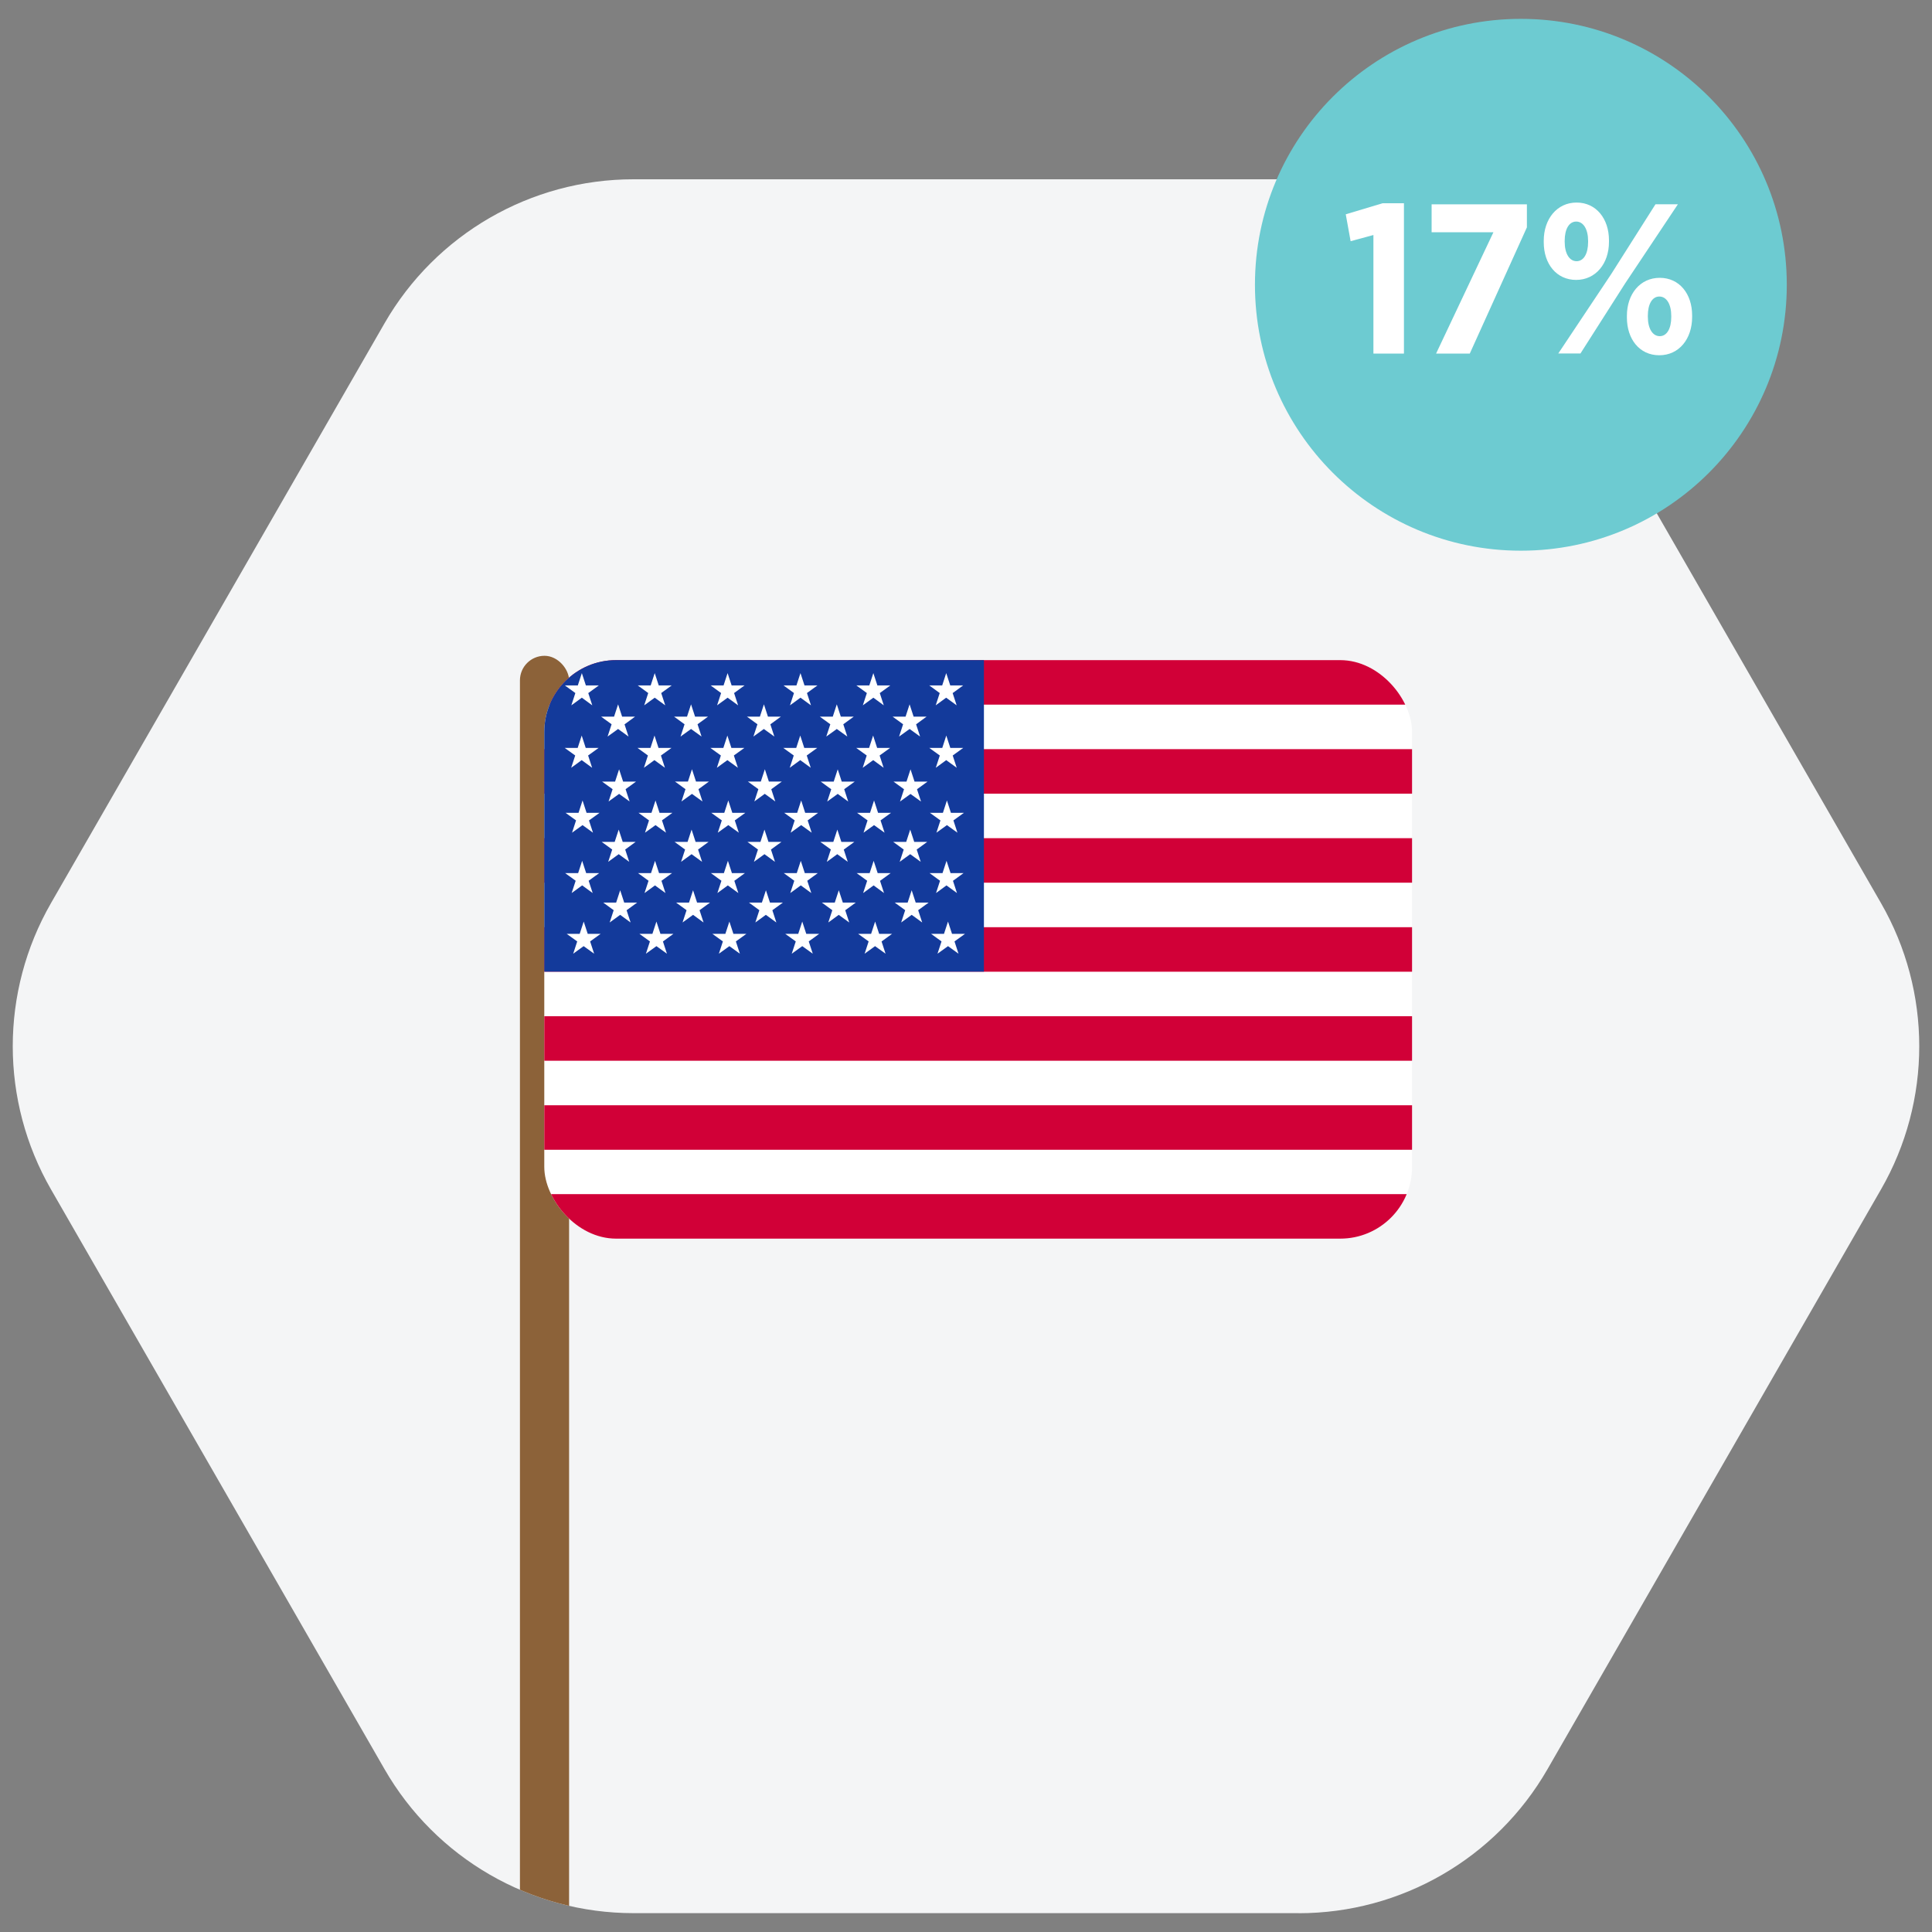
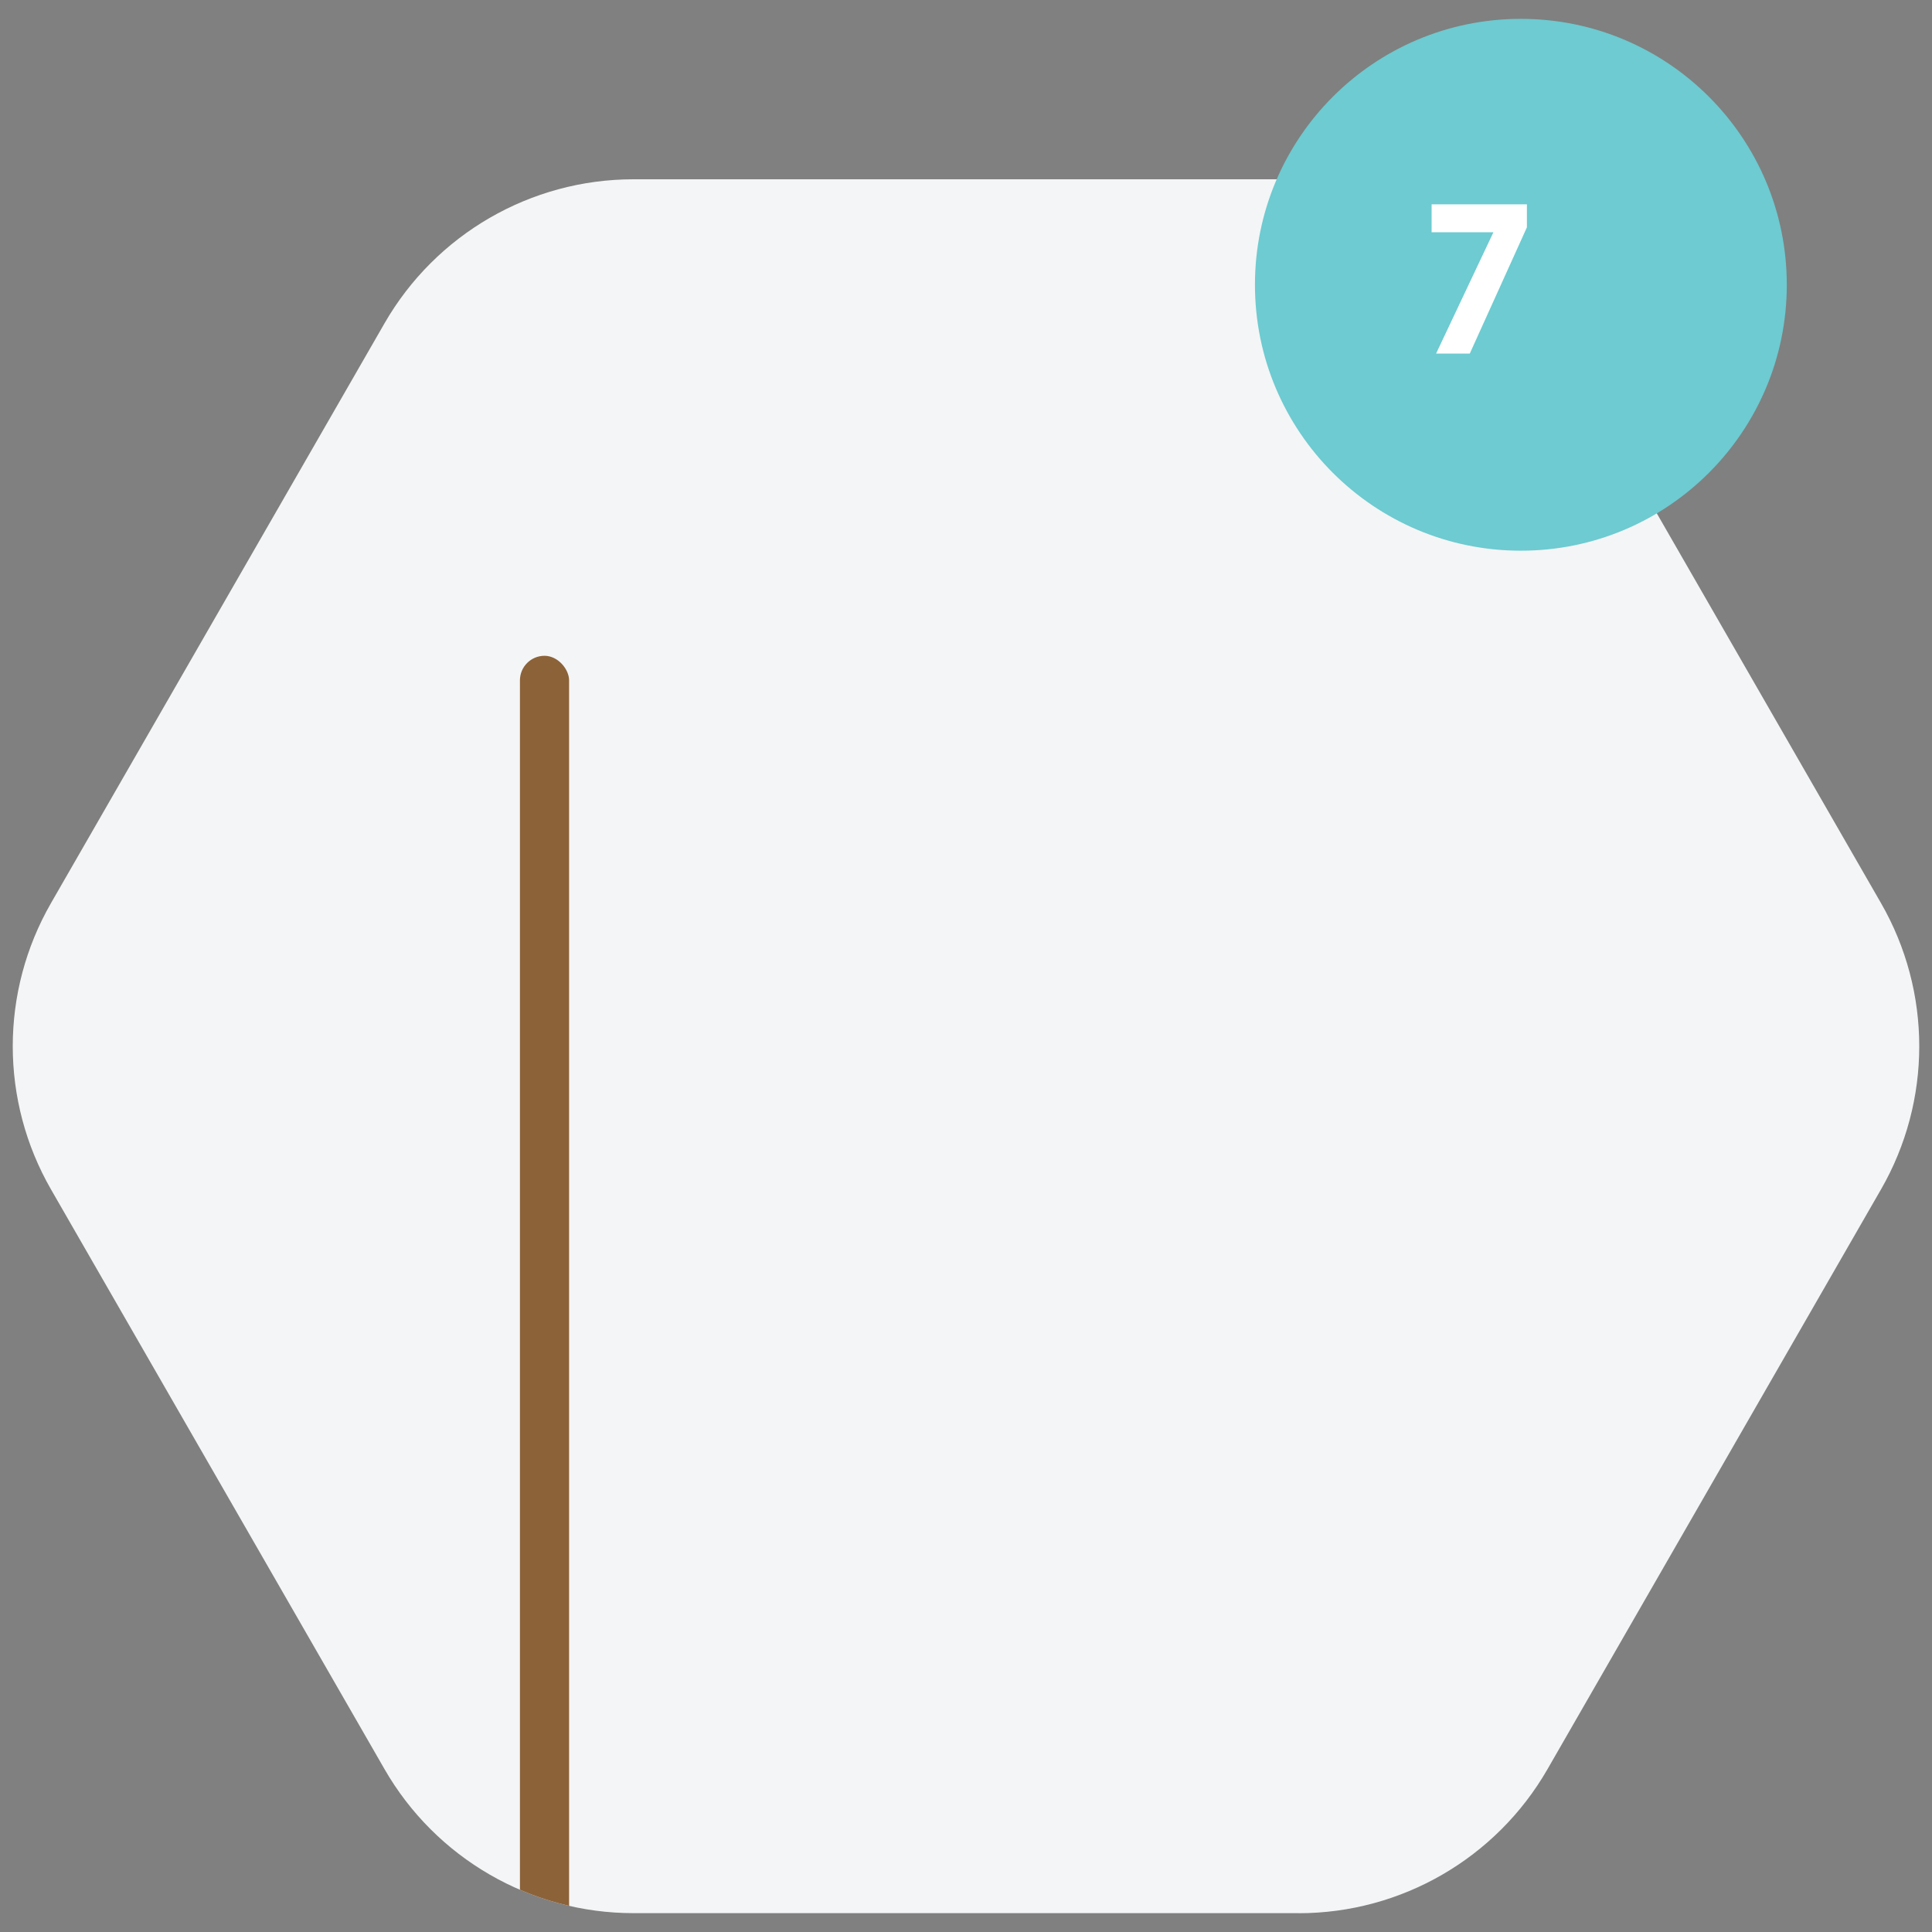
<svg xmlns="http://www.w3.org/2000/svg" id="Layer_1" viewBox="0 0 250 250">
  <rect x="0" y="0" width="250" height="250" fill="#808080" stroke="none" />
  <defs>
    <style>.cls-1{fill:#8c6239;}.cls-2{fill:#fff;}.cls-3{fill:#f4f5f6;}.cls-4{fill:#6dcbd1;}.cls-5{fill:#133a9b;}.cls-6,.cls-7,.cls-8{fill:none;}.cls-9{fill:#d10037;}.cls-7{clip-path:url(#clippath);}.cls-8{clip-path:url(#clippath-1);}</style>
    <clipPath id="clippath">
      <path class="cls-3" d="m168.04,247.56h-86.08c-13.29,0-25.57-7.1-32.2-18.63L6.6,153.91c-6.6-11.47-6.6-25.58,0-37.05L49.76,41.83c6.63-11.52,18.91-18.63,32.2-18.63h86.08c13.29,0,25.57,7.1,32.2,18.63l43.16,75.03c6.6,11.47,6.6,25.58,0,37.05l-43.16,75.03c-6.63,11.52-18.91,18.63-32.2,18.63Z" />
    </clipPath>
    <clipPath id="clippath-1">
-       <rect class="cls-6" x="70.43" y="85.42" width="112.29" height="74.86" rx="9.29" ry="9.29" />
-     </clipPath>
+       </clipPath>
  </defs>
  <path class="cls-3" d="m168.04,247.56h-86.08c-13.29,0-25.57-7.1-32.2-18.63L6.6,153.91c-6.6-11.47-6.6-25.58,0-37.05L49.76,41.83c6.63-11.52,18.91-18.63,32.2-18.63h86.08c13.29,0,25.57,7.1,32.2,18.63l43.16,75.03c6.6,11.47,6.6,25.58,0,37.05l-43.16,75.03c-6.63,11.52-18.91,18.63-32.2,18.63Z" />
  <g class="cls-7">
    <rect class="cls-1" x="67.28" y="84.85" width="6.36" height="187.46" rx="3.18" ry="3.18" transform="translate(140.92 357.17) rotate(-180)" />
    <g class="cls-8">
      <rect class="cls-2" x="70.43" y="85.42" width="112.29" height="74.86" />
      <path class="cls-9" d="m70.43,154.52h112.29v5.76h-112.29v-5.76h0Zm0-69.1h112.29v5.76h-112.29v-5.76h0Zm0,11.52h112.29v5.76h-112.29v-5.76h0Zm0,11.52h112.29v5.76h-112.29v-5.76h0Zm0,11.52h112.29v5.76h-112.29v-5.76h0Zm0,11.52h112.29v5.76h-112.29v-5.76h0Zm0,11.52h112.29v5.76h-112.29v-5.76Z" />
      <rect class="cls-5" x="70.43" y="85.42" width="56.89" height="40.31" />
      <path class="cls-2" d="m122.97,96.78l-.52-1.6-.52,1.6h-1.68l1.36.98-.52,1.59,1.35-.99,1.36.99-.52-1.59,1.36-.98h-1.68Zm-46.84-7.1l1.36-.99h-1.68l-.52-1.59-.52,1.59h-1.68l1.36.99-.52,1.59,1.36-.99,1.35.99-.52-1.59h0Zm9.43,0l1.36-.99h-1.68l-.52-1.59-.52,1.59h-1.68l1.36.99-.52,1.59,1.36-.99,1.36.99-.52-1.59h0Zm9.43,0l1.36-.99h-1.68l-.52-1.59-.52,1.59h-1.68l1.36.99-.52,1.59,1.36-.99,1.36.99-.52-1.59h0Zm9.43,0l1.36-.99h-1.68l-.52-1.59-.52,1.59h-1.68l1.36.99-.52,1.59,1.36-.99,1.36.99-.52-1.59h0Zm-23.33,28.1l1.36-.99h-1.68l-.52-1.59-.52,1.59h-1.68l1.36.99-.52,1.59,1.36-.99,1.35.99-.52-1.59h0Zm-.84-.27h0Zm.65-7.58l1.35-.99h-1.67l-.52-1.59-.52,1.59h-1.68l1.36.99-.52,1.59,1.36-.99,1.36.99-.52-1.59h0Zm.05-7.81l1.35-.98h-1.67l-.52-1.59-.52,1.59h-1.68l1.36.98-.52,1.59,1.36-.98,1.36.98-.52-1.59h0Zm32.9-12.44l1.36-.99h-1.68l-.52-1.59-.52,1.59h-1.68l1.36.99-.52,1.59,1.36-.99,1.35.99-.52-1.59h0Zm9.43,0l1.36-.99h-1.68l-.52-1.59-.52,1.59h-1.68l1.36.99-.52,1.59,1.35-.99,1.36.99-.52-1.59h0Zm-32.9,12.44l1.36-.99h-1.68l-.52-1.59-.52,1.59h-1.68l1.36.99-.52,1.59,1.36-.98,1.36.98-.52-1.59h0Zm-.05,7.81l1.36-.99h-1.68l-.52-1.59-.52,1.59h-1.68l1.36.99-.52,1.59,1.36-.99,1.36.99-.52-1.59h0Zm.19,7.85l1.36-.99h-1.68l-.52-1.59-.52,1.59h-1.68l1.36.99-.52,1.59,1.36-.99,1.36.99-.52-1.59h0Zm-.84-.27h0,0Zm10.27.27l1.36-.99h-1.68l-.52-1.59-.52,1.59h-1.68l1.35.99-.52,1.59,1.36-.99,1.36.99-.52-1.59h0Zm-.19-7.85l1.36-.99h-1.68l-.52-1.59-.52,1.59h-1.68l1.36.99-.52,1.59,1.36-.99,1.36.99-.52-1.59h0Zm.05-7.81l1.36-.99h-1.68l-.52-1.59-.52,1.59h-1.68l1.36.99-.52,1.59,1.35-.99,1.36.99-.52-1.59h0Zm-18.98-8.4l1.35-.99h-1.68l-.52-1.59-.52,1.59h-1.68l1.36.99-.52,1.59,1.36-.98,1.35.98-.52-1.59h0Zm9.43,0l1.36-.99h-1.68l-.52-1.59-.52,1.59h-1.68l1.36.99-.52,1.59,1.36-.98,1.36.98-.52-1.59h0Zm18.98,8.4l1.36-.98h-1.68l-.52-1.59-.52,1.59h-1.68l1.36.99-.52,1.59,1.36-.99,1.36.99-.52-1.59h0Zm-.05,7.81l1.36-.99h-1.68l-.52-1.59-.52,1.59h-1.68l1.36.98-.52,1.6,1.35-.99,1.36.99-.52-1.59h0Zm.19,7.85l1.36-.99h-1.68l-.52-1.59-.52,1.59h-1.68l1.36.99-.52,1.59,1.35-.99,1.36.99-.52-1.59h0Zm9.43,0l1.36-.99h-1.68l-.52-1.59-.52,1.59h-1.68l1.36.99-.52,1.59,1.36-.99,1.36.99-.52-1.59h0Zm-.84-.27h0Zm.65-7.58l1.36-.99h-1.68l-.52-1.59-.52,1.59h-1.68l1.36.99-.52,1.59,1.36-.99,1.36.99-.52-1.59h0Zm.05-7.81l1.35-.98h-1.68l-.52-1.59-.52,1.59h-1.68l1.36.99-.52,1.59,1.36-.98,1.36.98-.52-1.59h0Zm-18.98-8.4l1.36-.99h-1.68l-.52-1.59-.52,1.59h-1.68l1.36.99-.52,1.59,1.35-.98,1.36.98-.52-1.59h0Zm9.43,0l1.36-.99h-1.68l-.52-1.59-.52,1.59h-1.68l1.36.99-.52,1.59,1.36-.98,1.36.98-.52-1.59h0Zm9.43,0l1.35-.99h-1.68l-.52-1.59-.52,1.59h-1.68l1.36.99-.52,1.59,1.36-.98,1.36.98-.52-1.59h0Zm-42.19,28.1l1.36-.98h-1.67l-.52-1.59-.52,1.59h-1.68l1.36.98-.52,1.59,1.35-.98,1.36.98-.52-1.59h0Zm-.19-7.85l1.36-.99h-1.68l-.52-1.59-.52,1.59h-1.68l1.36.99-.52,1.59,1.36-.99,1.36.99-.52-1.59h0Zm.05-7.81l1.36-.98h-1.68l-.52-1.6-.52,1.6h-1.68l1.36.98-.52,1.59,1.36-.98,1.35.98-.52-1.59h0Zm9.43,0l1.36-.98h-1.67l-.52-1.6-.52,1.6h-1.68l1.36.98-.52,1.59,1.36-.98,1.36.98-.52-1.59h0Zm-.05,7.81l1.36-.99h-1.68l-.52-1.59-.52,1.59h-1.68l1.36.99-.52,1.59,1.35-.99,1.36.99-.52-1.59h0Zm.19,7.85l1.35-.98h-1.68l-.52-1.59-.52,1.59h-1.68l1.36.98-.52,1.59,1.36-.98,1.36.98-.52-1.59h0Zm9.43,0l1.36-.98h-1.68l-.52-1.59-.52,1.59h-1.68l1.36.98-.52,1.59,1.36-.98,1.36.98-.52-1.59h0Zm-.19-7.85l1.36-.99h-1.68l-.52-1.59-.52,1.59h-1.68l1.36.99-.52,1.59,1.35-.99,1.36.99-.52-1.59h0Zm.05-7.81l1.36-.98h-1.68l-.52-1.6-.52,1.6h-1.68l1.36.98-.52,1.59,1.36-.98,1.36.98-.52-1.59h0Zm-18.98-8.4l1.36-.98h-1.67l-.52-1.6-.52,1.6h-1.68l1.36.98-.52,1.59,1.36-.99,1.35.99-.52-1.59h0Zm9.43,0l1.36-.98h-1.68l-.52-1.6-.52,1.6h-1.68l1.35.98-.52,1.59,1.36-.99,1.36.99-.52-1.59h0Zm18.98,8.4l1.35-.98h-1.67l-.52-1.6-.52,1.6h-1.68l1.36.98-.52,1.59,1.36-.98,1.36.98-.52-1.59h0Zm-.05,7.81l1.36-.99h-1.68l-.52-1.59-.52,1.59h-1.68l1.36.99-.52,1.59,1.36-.99,1.36.99-.52-1.59h0Zm.19,7.85l1.35-.98h-1.67l-.52-1.59-.52,1.59h-1.68l1.36.98-.52,1.59,1.36-.98,1.36.98-.52-1.59h0Zm9.43,0l1.35-.98h-1.67l-.52-1.59-.52,1.59h-1.68l1.36.98-.52,1.59,1.35-.98,1.36.98-.52-1.59h0Zm9.43,0l1.36-.98h-1.68l-.52-1.59-.52,1.59h-1.67l1.35.98-.52,1.59,1.36-.98,1.36.98-.52-1.59h0Zm-9.62-7.85l1.36-.99h-1.68l-.52-1.59-.52,1.59h-1.68l1.36.99-.52,1.59,1.35-.99,1.35.99-.52-1.59h0Zm9.43,0l1.36-.99h-1.68l-.52-1.59-.52,1.59h-1.68l1.36.99-.52,1.59,1.35-.99,1.36.99-.52-1.59h0Zm-9.38-7.81l1.36-.98h-1.68l-.52-1.6-.52,1.6h-1.68l1.36.98-.52,1.59,1.36-.98,1.36.98-.52-1.59h0Zm9.43,0l1.36-.98h-1.68l-.52-1.6-.52,1.6h-1.68l1.36.98-.52,1.59,1.36-.98,1.36.98-.52-1.59h0Zm-28.41-8.4l1.36-.98h-1.68l-.52-1.6-.52,1.6h-1.68l1.36.98-.52,1.59,1.36-.99,1.36.99-.52-1.59h0Zm9.43,0l1.36-.98h-1.68l-.52-1.6-.52,1.6h-1.68l1.36.98-.52,1.59,1.36-.99,1.36.99-.52-1.59h0Zm9.43,0l1.36-.98h-1.68l-.52-1.6-.52,1.6h-1.67l1.36.98-.52,1.59,1.36-.99,1.35.99-.52-1.59Z" />
    </g>
  </g>
  <circle class="cls-4" cx="196.8" cy="36.85" r="34.41" />
-   <path class="cls-2" d="m177.72,30.41l-2.95.8-.63-3.48,4.77-1.43h2.76v19.45h-3.95v-15.34Z" />
  <path class="cls-2" d="m193.25,30.05h-8v-3.61h12.33v2.98l-7.39,16.33h-4.36l7.42-15.7Z" />
-   <path class="cls-2" d="m199.76,31.37v-.22c0-2.81,1.71-4.94,4.25-4.94s4.19,2.1,4.19,4.88v.22c0,2.79-1.71,4.91-4.25,4.91s-4.19-2.07-4.19-4.86Zm14.46-4.94h2.9l-6.84,10.26-5.77,9.05h-2.87l6.84-10.26,5.74-9.05Zm-11.75,4.72v.14c0,1.52.61,2.51,1.54,2.51s1.49-.99,1.49-2.48v-.14c0-1.52-.61-2.51-1.54-2.51s-1.49.99-1.49,2.48Zm8.05,9.93v-.22c0-2.81,1.71-4.91,4.25-4.91s4.19,2.07,4.19,4.86v.22c0,2.81-1.68,4.94-4.25,4.94s-4.19-2.1-4.19-4.88Zm5.74-.06v-.14c0-1.52-.61-2.51-1.54-2.51s-1.49.99-1.49,2.48v.14c0,1.52.61,2.51,1.54,2.51s1.49-.99,1.49-2.48Z" />
</svg>